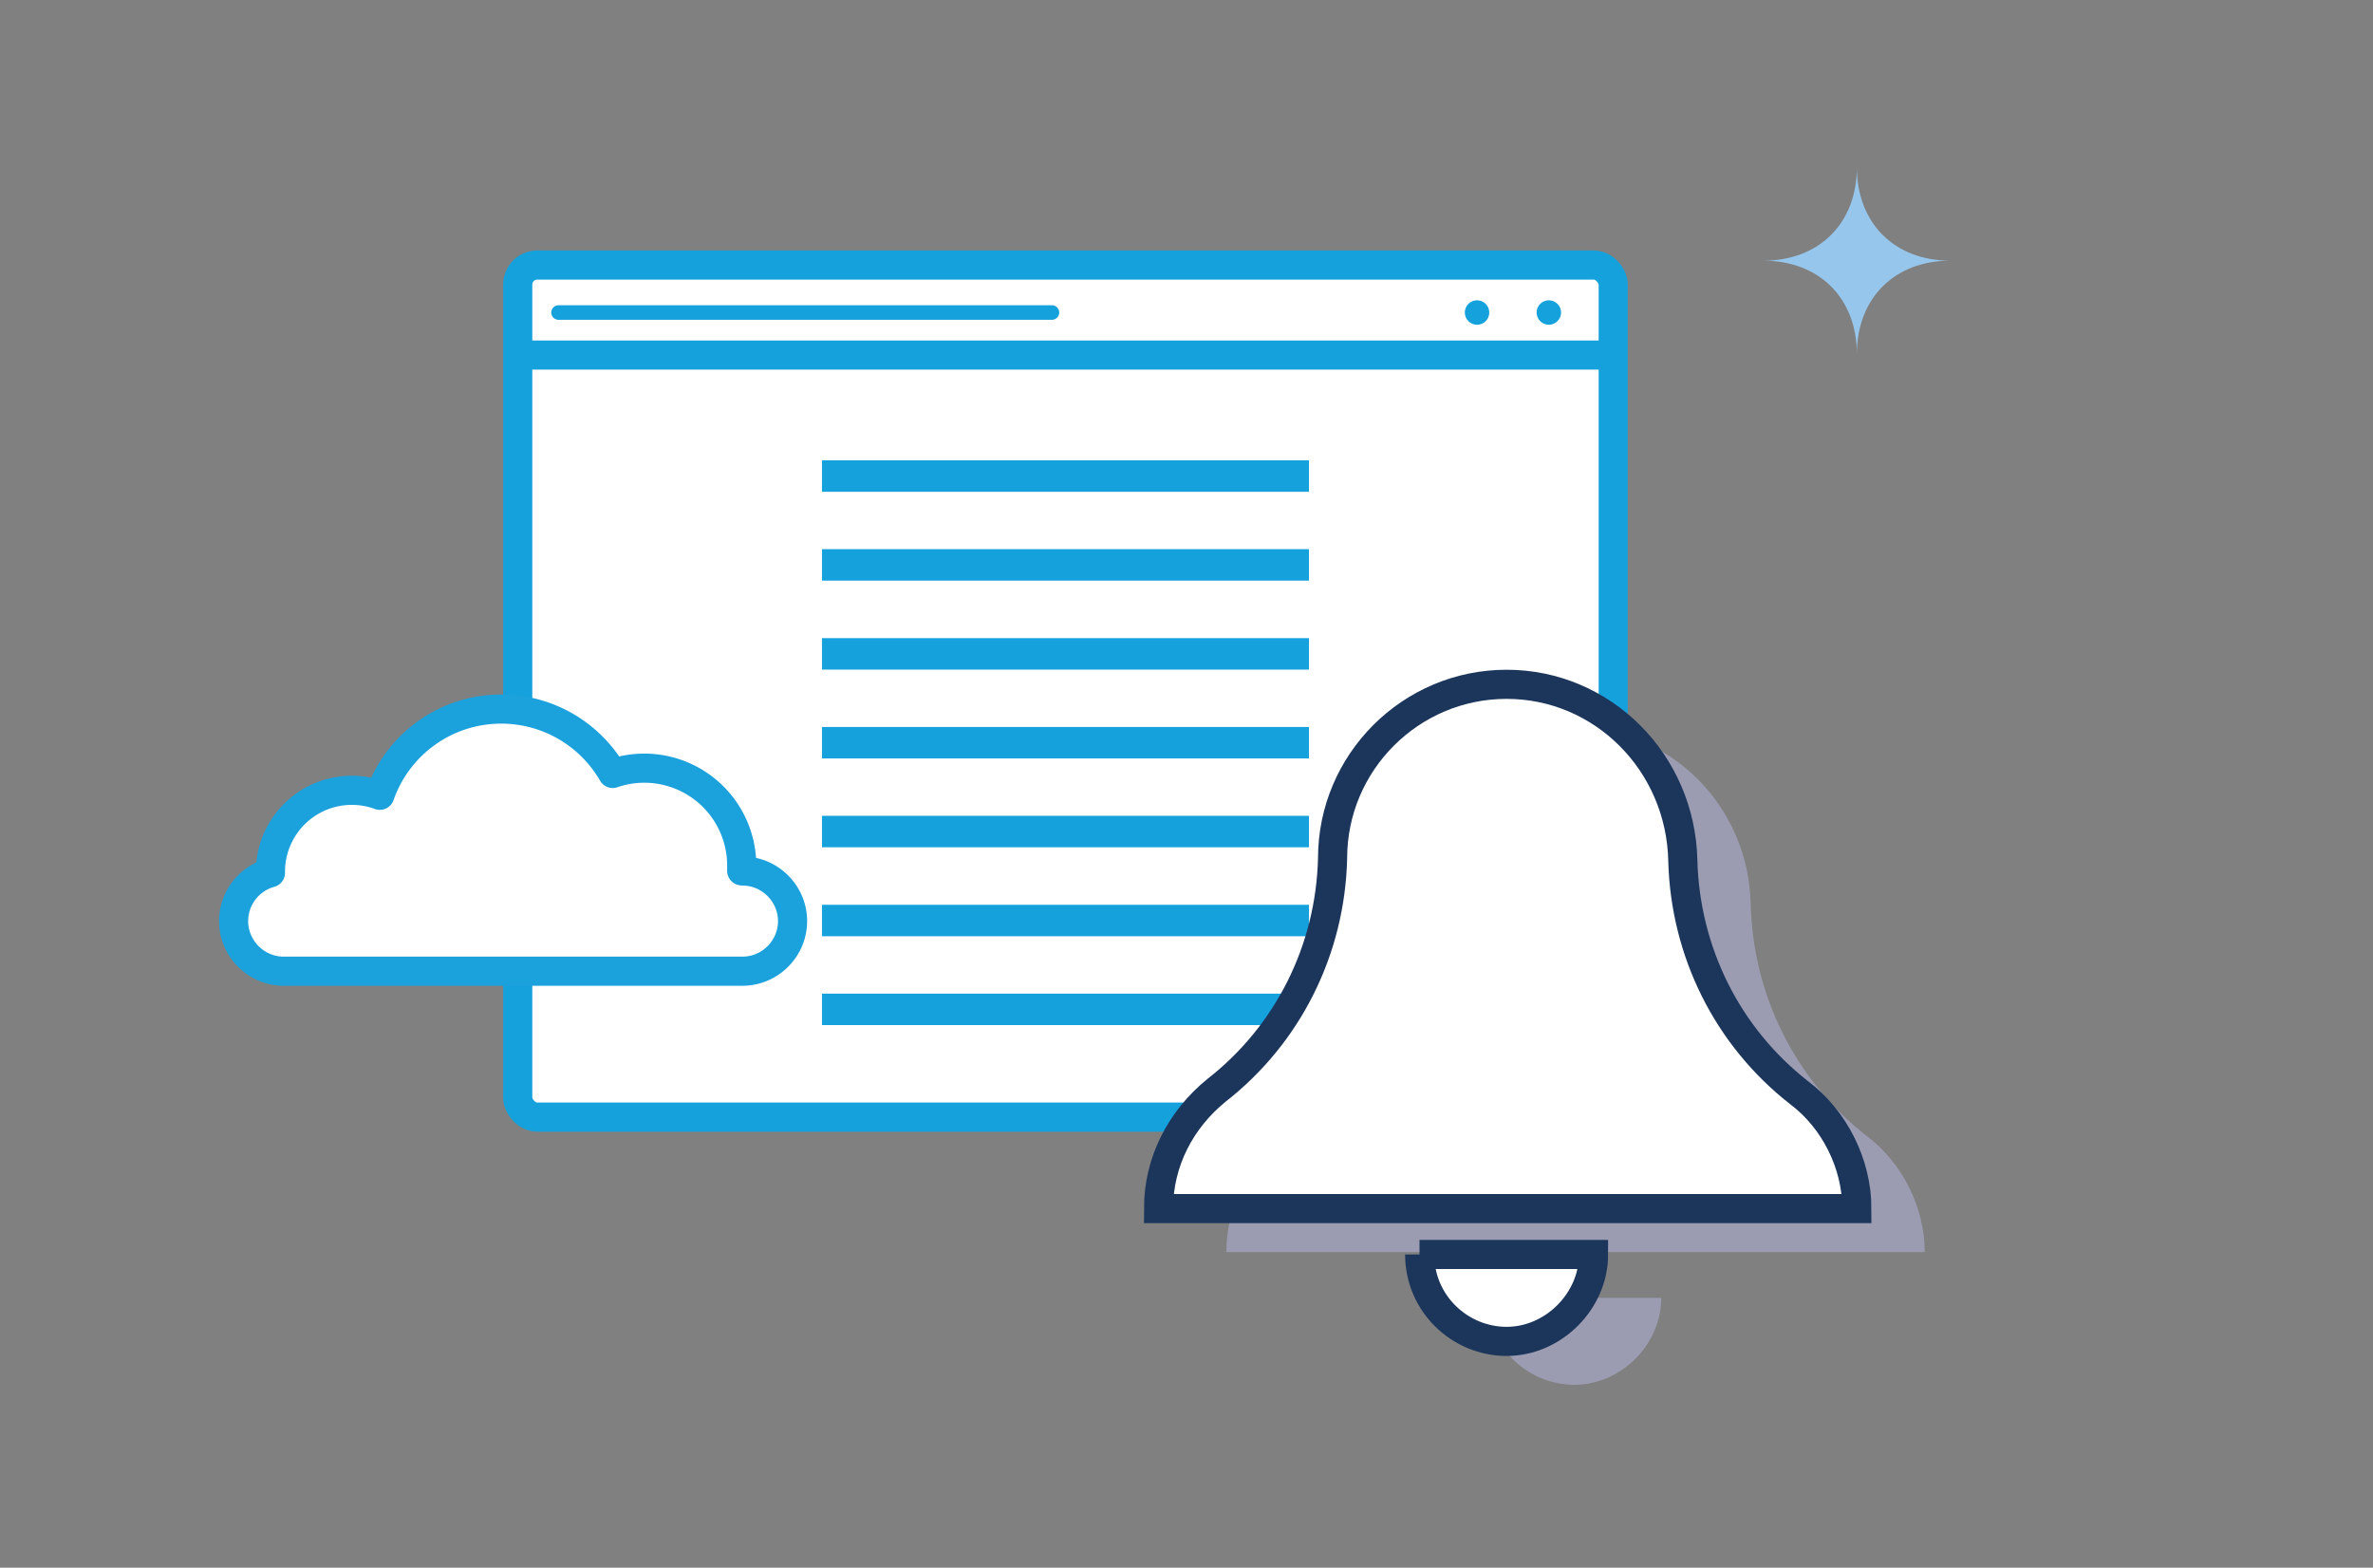
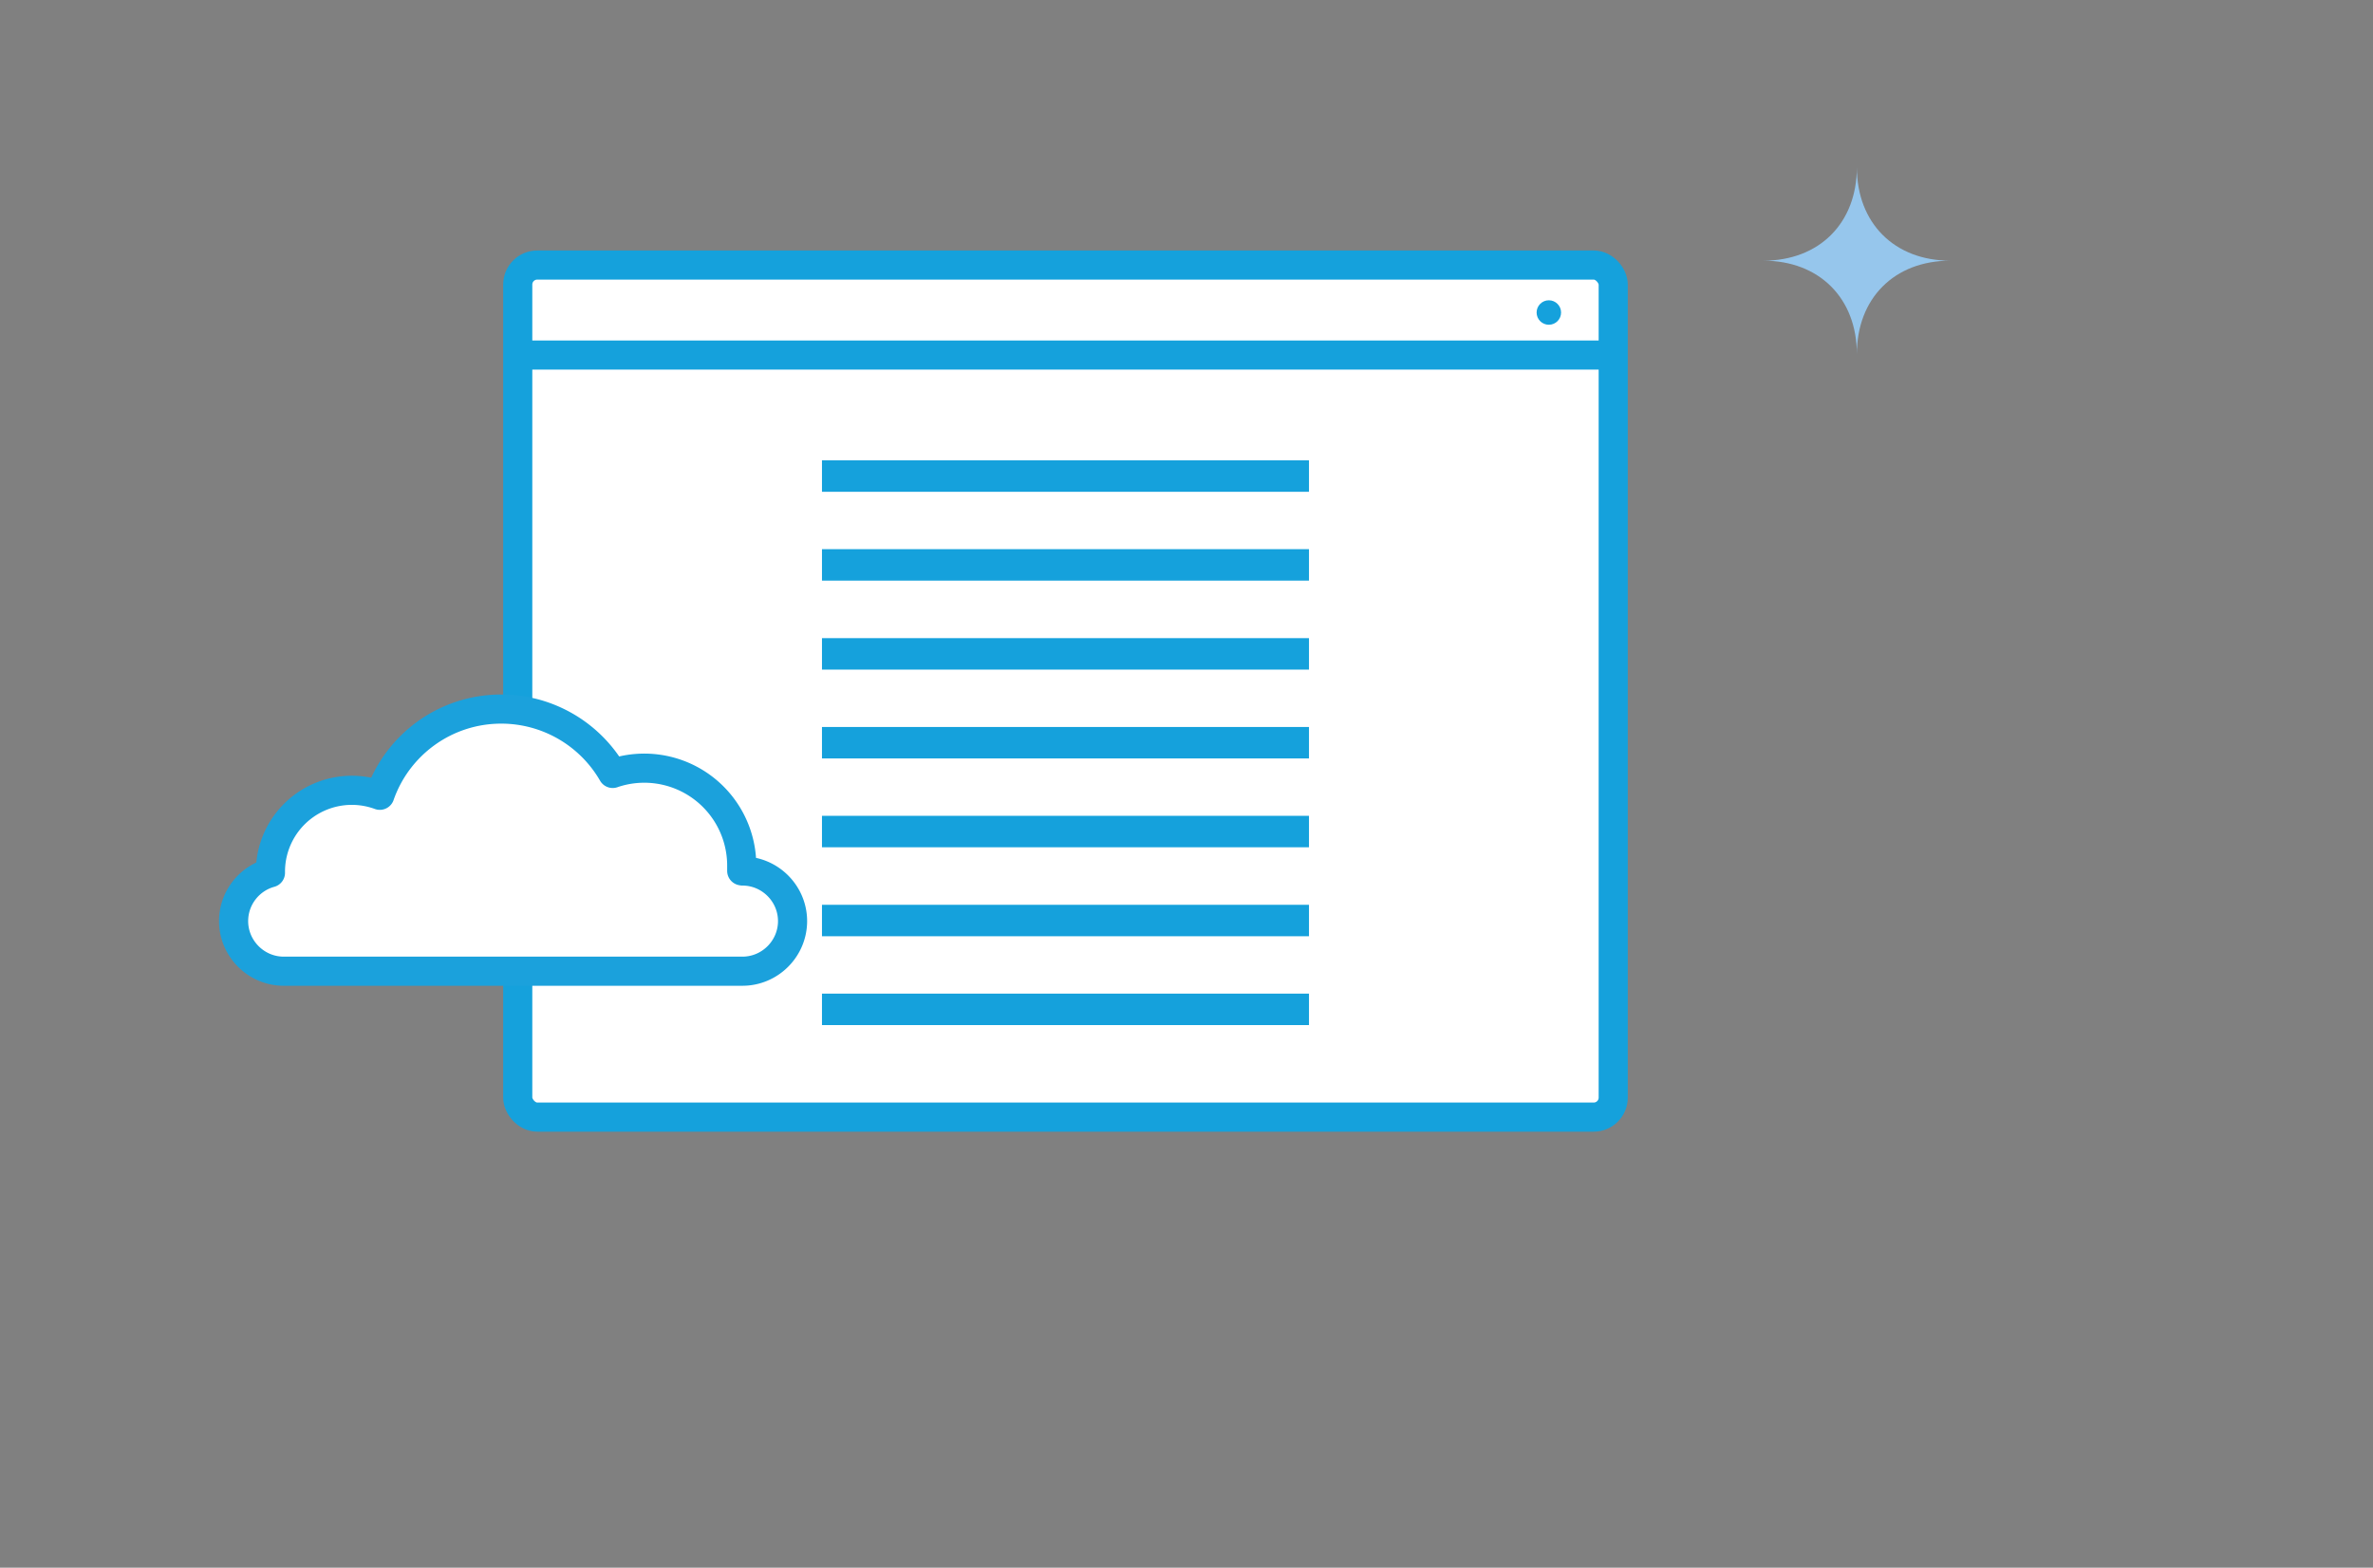
<svg xmlns="http://www.w3.org/2000/svg" viewBox="0 0 162.94 107.65">
  <rect x="0" y="0" width="162.94" height="107.65" fill="#808080" stroke="none" />
  <path d="M127.5 11.48c0 3.84-2.58 6.42-6.42 6.42 3.84 0 6.42 2.58 6.42 6.42 0-3.84 2.58-6.42 6.42-6.42-3.84 0-6.42-2.58-6.42-6.42z" fill="#96c6ec" />
  <rect x="35.55" y="18.2" width="75.22" height="58.51" rx="1.34" ry="1.34" fill="#fff" stroke="#15a1dc" stroke-linecap="round" stroke-linejoin="round" stroke-width="2" />
  <path fill="none" stroke="#15a1dc" stroke-linecap="round" stroke-linejoin="round" stroke-width="2" d="M35.67 24.38h74.94" />
-   <path fill="none" stroke="#15a1dc" stroke-linecap="round" stroke-linejoin="round" d="M38.35 21.46h33.88" />
-   <circle cx="101.42" cy="21.46" r=".84" fill="#15a1dc" />
  <circle cx="106.35" cy="21.46" r=".84" fill="#15a1dc" />
  <path fill="#15a1dc" d="M56.44 31.61h33.44v2.16H56.44zM56.44 37.71h33.44v2.16H56.44zM56.44 43.82h33.44v2.16H56.44zM56.44 49.92h33.44v2.16H56.44zM56.44 56.02h33.44v2.16H56.44zM56.44 62.13h33.44v2.16H56.44zM56.44 68.23h33.44v2.16H56.44z" />
-   <path d="M108.11 49.98c-6.59 0-11.95 5.36-11.95 11.95-.15 6.28-3.06 12.1-7.97 15.93-2.45 1.99-3.98 4.9-3.98 8.12h47.95c0-3.06-1.53-6.13-3.98-7.97-4.9-3.83-7.81-9.65-7.97-15.93-.15-6.74-5.51-12.1-12.1-12.1zm-5.98 39.14c0 3.37 2.76 5.97 5.97 5.97s5.97-2.76 5.97-5.97h-11.95z" fill="#9b9cb2" />
-   <path d="M103.45 46.99c-6.59 0-11.95 5.36-11.95 11.95-.15 6.28-3.06 12.1-7.97 15.93-2.45 1.99-3.98 4.9-3.98 8.12h47.95c0-3.06-1.53-6.13-3.98-7.97-4.9-3.83-7.81-9.65-7.97-15.93-.15-6.74-5.51-12.1-12.1-12.1h0zm-5.97 39.15c0 3.37 2.76 5.97 5.97 5.97s5.97-2.76 5.97-5.97H97.47z" fill="#fff" stroke="#1b355b" stroke-miterlimit="10" stroke-width="2" />
  <path d="M50.99 59.8h-.06v-.36a6.69 6.69 0 00-8.86-6.33 8.834 8.834 0 00-7.65-4.42c-3.86 0-7.14 2.47-8.34 5.92a5.587 5.587 0 00-7.51 5.25v.07c-1.46.4-2.53 1.74-2.53 3.32h0c0 1.89 1.55 3.44 3.44 3.44h31.5c1.89 0 3.44-1.55 3.44-3.44h0c0-1.89-1.55-3.44-3.44-3.44z" fill="#fff" stroke="#1ba1dc" stroke-linecap="round" stroke-linejoin="round" stroke-width="2" />
</svg>